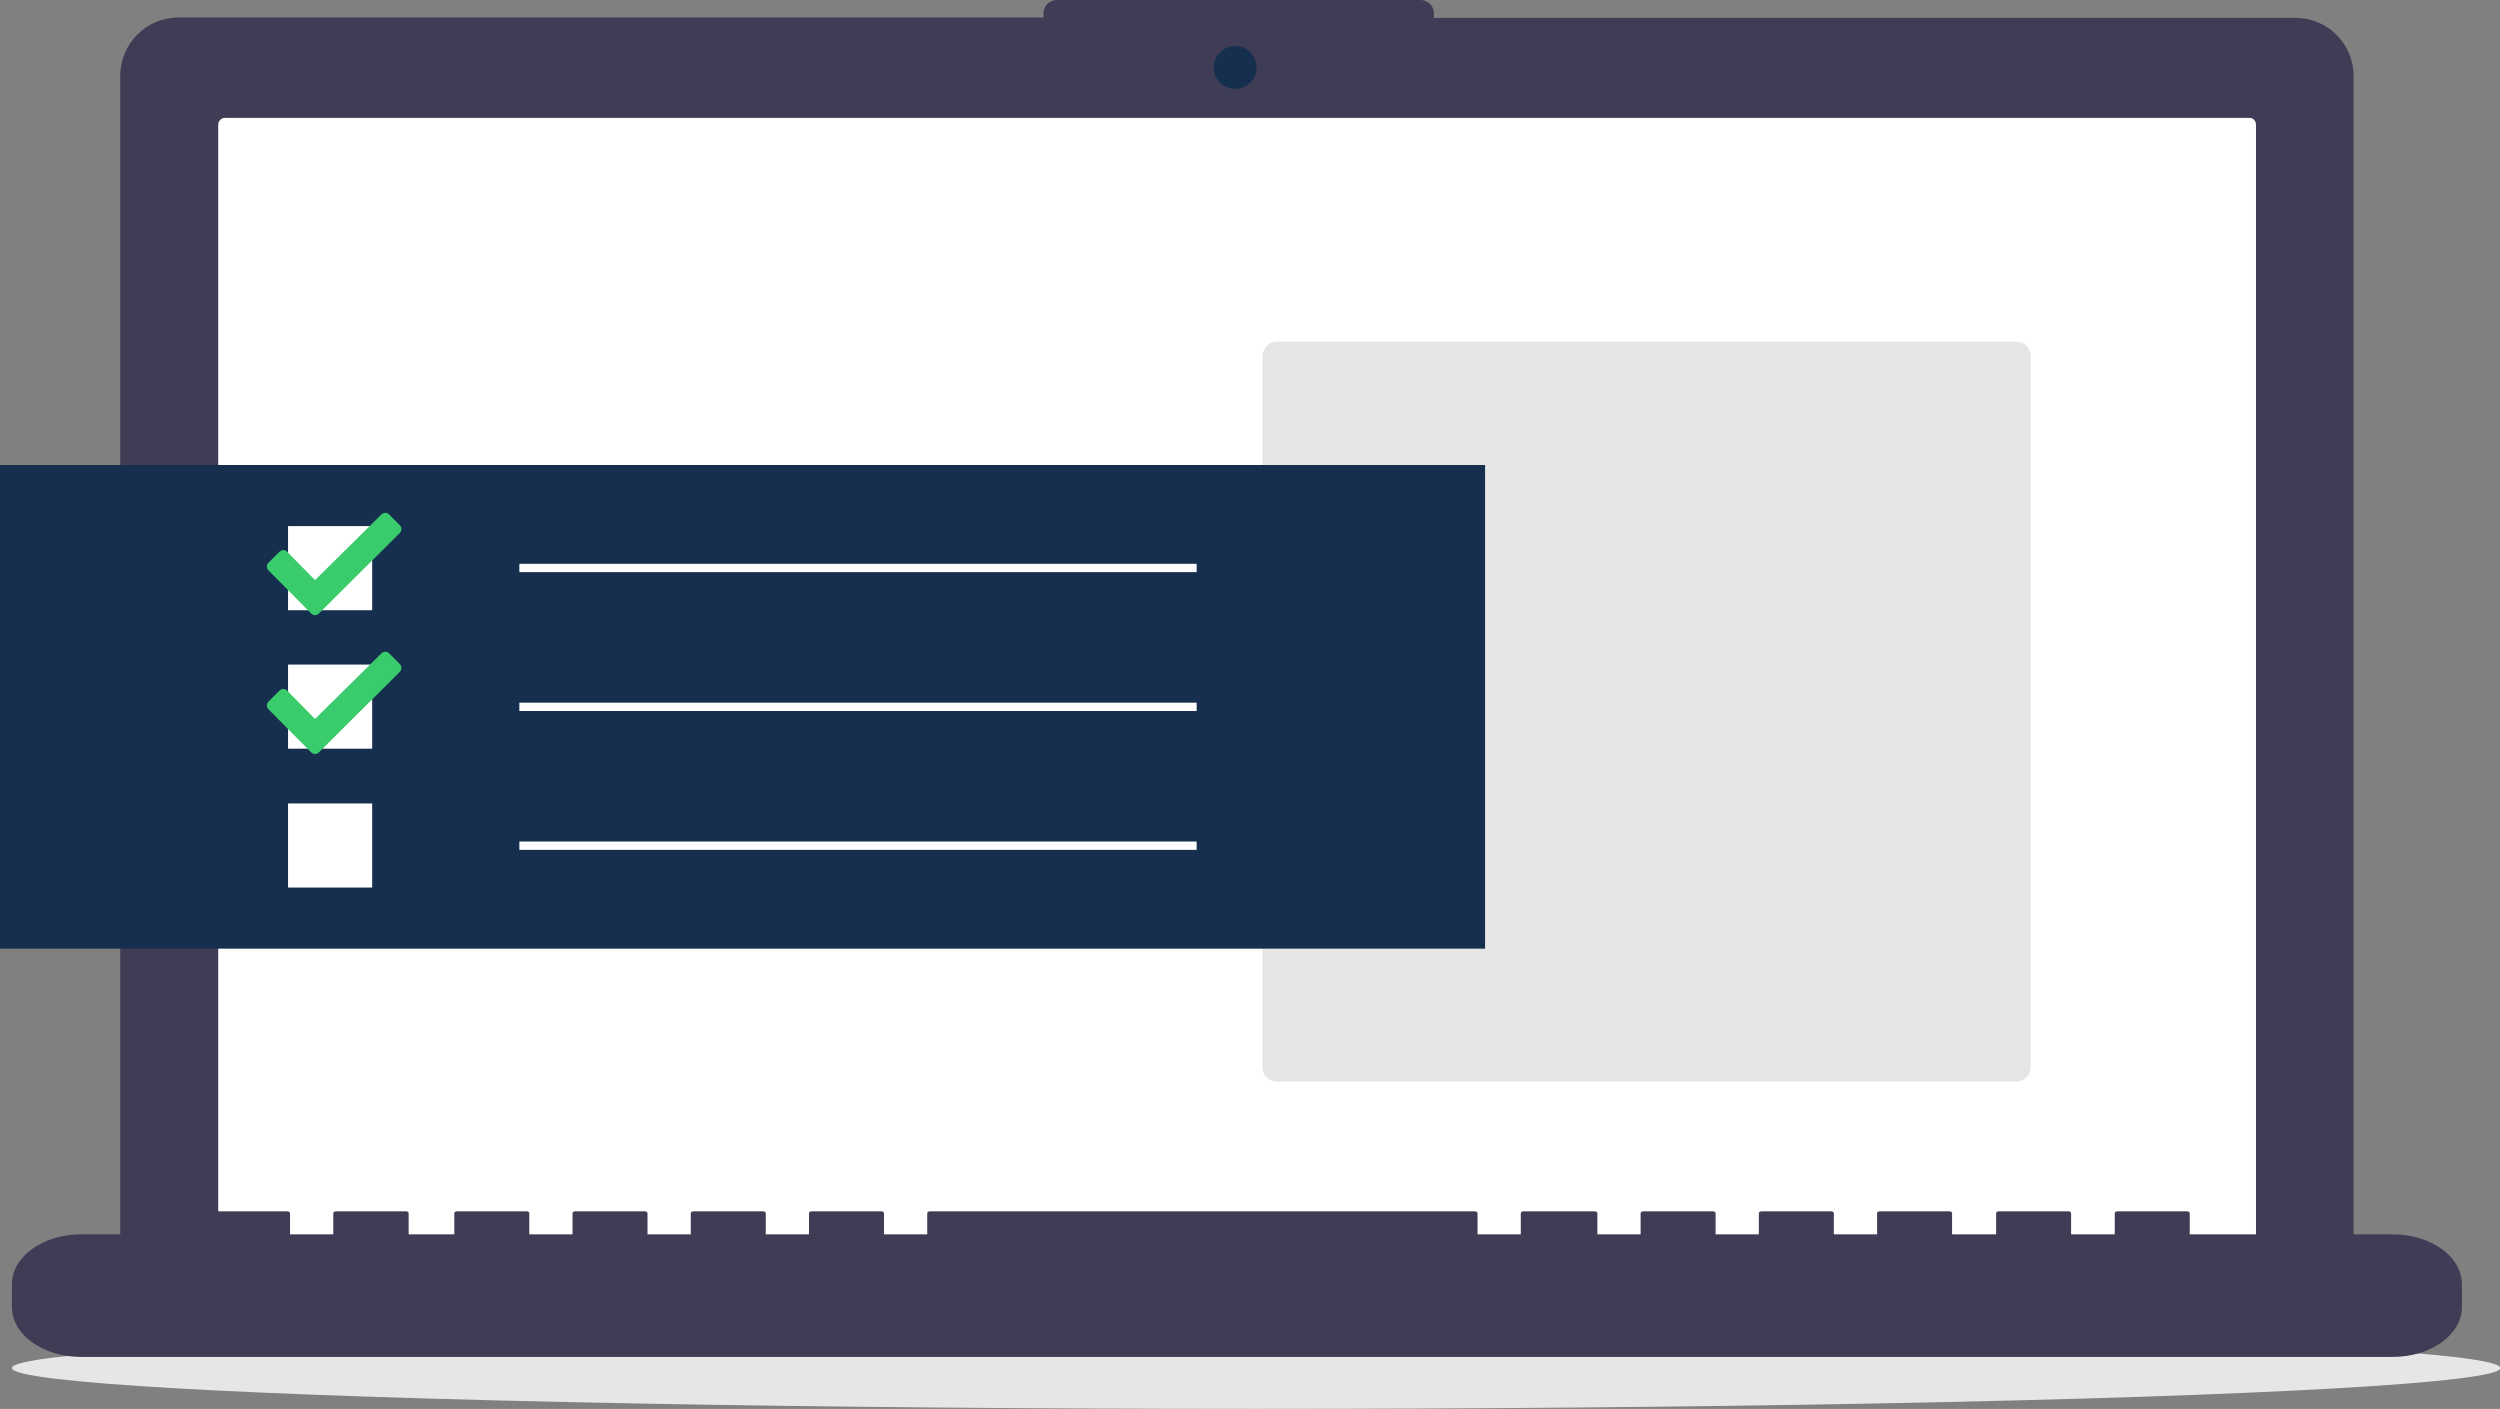
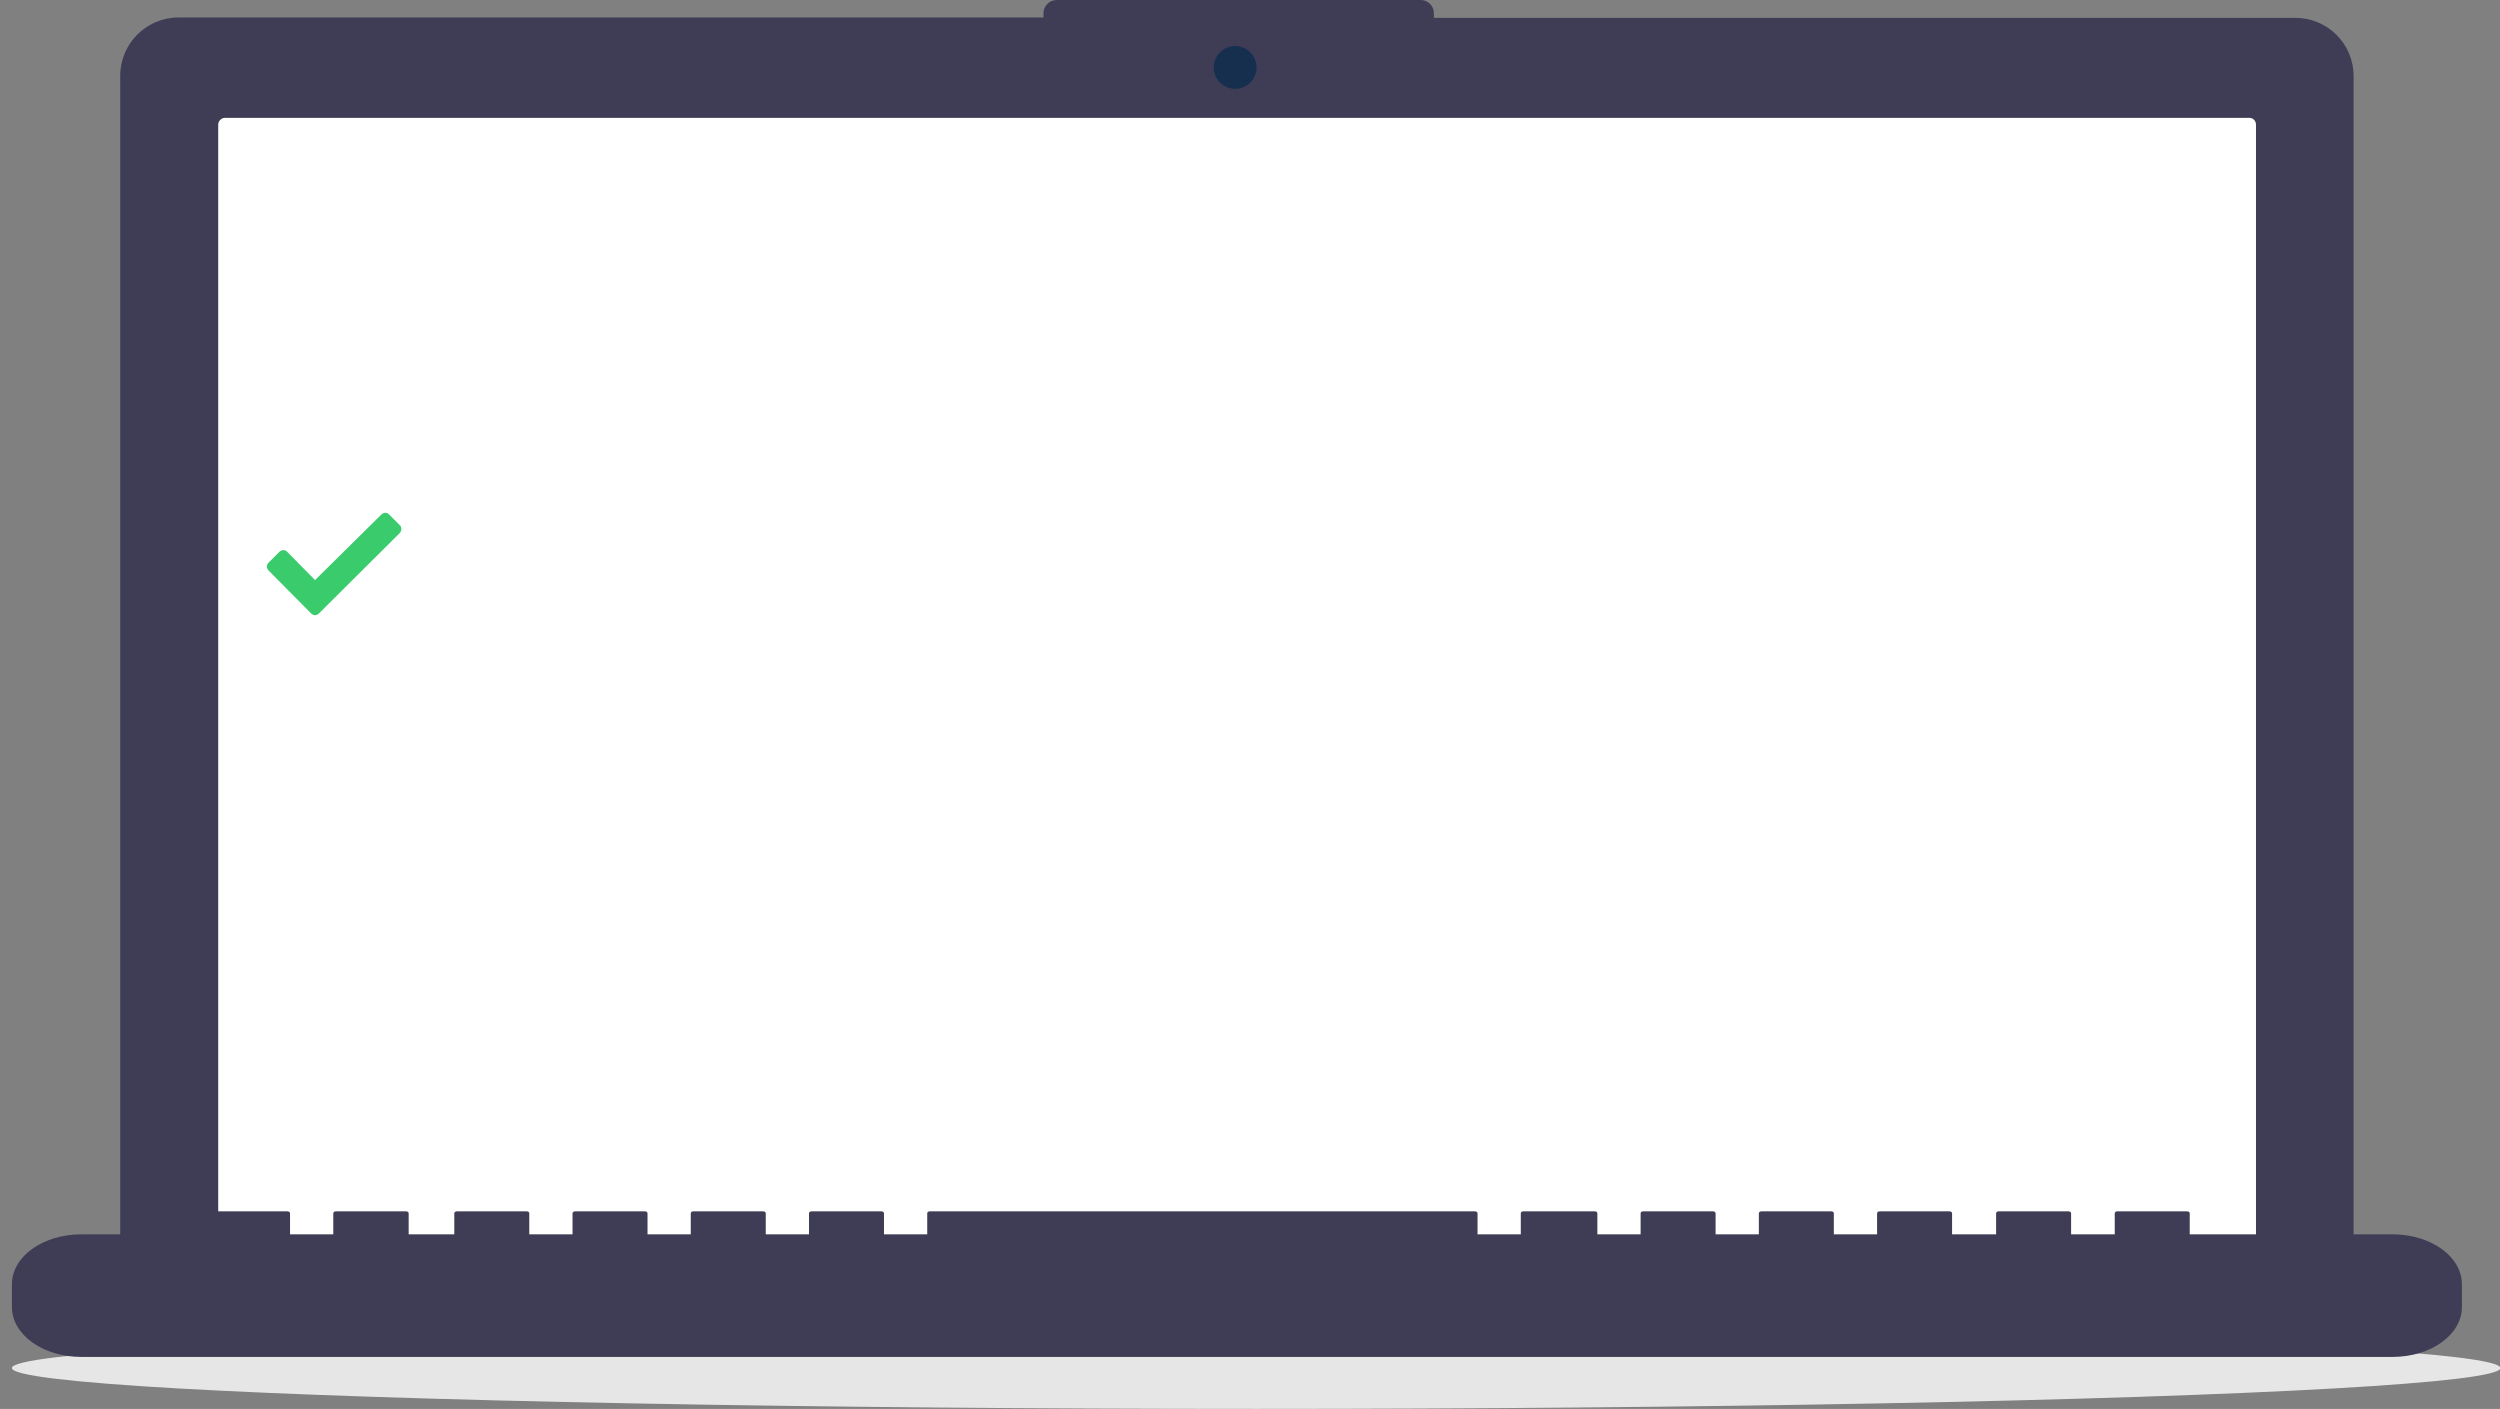
<svg xmlns="http://www.w3.org/2000/svg" version="1.1" id="afc017fa-71c4-4ea6-a0c5-62cd2df9d074" x="0px" y="0px" viewBox="0 0 630.1 355.1" style="enable-background:new 0 0 630.1 355.1;" xml:space="preserve">
  <rect x="0" y="0" width="630.1" height="355.1" fill="#808080" stroke="none" />
  <style type="text/css">
	.st0{fill:#E6E6E6;}
	.st1{fill:#3F3D56;}
	.st2{fill:#FFFFFF;}
	.st3{fill:#172F4F;}
	.st4{fill:#3ACC6C;}
</style>
  <title>next_tasks</title>
  <ellipse class="st0" cx="316.6" cy="344.8" rx="313.6" ry="10.3" />
  <path class="st1" d="M578.5,4.5H361.4V3.3c0-1.8-1.5-3.3-3.3-3.3l0,0h-91.8c-1.8,0-3.3,1.5-3.3,3.3l0,0v1.1H45  c-8.1,0-14.7,6.6-14.7,14.7v297.3c0,8.1,6.6,14.7,14.7,14.7l0,0h533.5c8.1,0,14.7-6.6,14.7-14.7l0,0V19.2  C593.2,11,586.6,4.5,578.5,4.5L578.5,4.5z" />
  <path class="st2" d="M56.7,29.7c-0.9,0-1.7,0.8-1.7,1.7V319c0,0.9,0.7,1.7,1.7,1.7h510.2c0.9,0,1.7-0.8,1.7-1.7V31.4  c0-0.9-0.7-1.7-1.7-1.7C566.9,29.7,56.7,29.7,56.7,29.7z" />
  <circle class="st3" cx="311.3" cy="17" r="5.4" />
  <path class="st1" d="M603,311.1h-51.1v-5.3c0-0.3-0.3-0.5-0.7-0.5h-17.5c-0.4,0-0.7,0.2-0.7,0.5v5.3h-11v-5.3c0-0.3-0.3-0.5-0.7-0.5  h-17.5c-0.4,0-0.7,0.2-0.7,0.5v5.3H492v-5.3c0-0.3-0.3-0.5-0.7-0.5h-17.5c-0.4,0-0.7,0.2-0.7,0.5v5.3h-10.9v-5.3  c0-0.3-0.3-0.5-0.7-0.5H444c-0.4,0-0.7,0.2-0.7,0.5v5.3h-10.9v-5.3c0-0.3-0.3-0.5-0.7-0.5h-17.5c-0.4,0-0.7,0.2-0.7,0.5v5.3h-10.9  v-5.3c0-0.3-0.3-0.5-0.7-0.5H384c-0.4,0-0.7,0.2-0.7,0.5v5.3h-10.9v-5.3c0-0.3-0.3-0.5-0.7-0.5H234.4c-0.4,0-0.7,0.2-0.7,0.5v5.3  h-10.9v-5.3c0-0.3-0.3-0.5-0.7-0.5h-17.5c-0.4,0-0.7,0.2-0.7,0.5v5.3H193v-5.3c0-0.3-0.3-0.5-0.7-0.5h-17.5c-0.4,0-0.7,0.2-0.7,0.5  v5.3h-10.9v-5.3c0-0.3-0.3-0.5-0.7-0.5H145c-0.4,0-0.7,0.2-0.7,0.5v5.3h-10.9v-5.3c0-0.3-0.3-0.5-0.7-0.5h-17.5  c-0.4,0-0.7,0.2-0.7,0.5v5.3H103v-5.3c0-0.3-0.3-0.5-0.7-0.5H84.7c-0.4,0-0.7,0.2-0.7,0.5v5.3H73.1v-5.3c0-0.3-0.3-0.5-0.7-0.5H54.8  c-0.4,0-0.7,0.2-0.7,0.5v5.3H20.5c-9.7,0-17.5,5.6-17.5,12.6v5.7c0,7,7.8,12.6,17.5,12.6H603c9.7,0,17.5-5.6,17.5-12.6v-5.7  C620.5,316.7,612.7,311.1,603,311.1z" />
-   <path class="st0" d="M321.8,86.1h186.4c2,0,3.6,1.6,3.6,3.6V269c0,2-1.6,3.6-3.6,3.6H321.8c-2,0-3.6-1.6-3.6-3.6V89.6  C318.3,87.7,319.9,86.1,321.8,86.1z" />
-   <rect y="117.2" class="st3" width="374.3" height="121.9" />
  <rect x="72.6" y="132.6" class="st2" width="21.2" height="21.2" />
-   <rect x="130.9" y="142.1" class="st2" width="170.7" height="2.1" />
  <rect x="72.6" y="167.5" class="st2" width="21.2" height="21.2" />
-   <rect x="130.9" y="177.1" class="st2" width="170.7" height="2.1" />
  <rect x="72.6" y="202.5" class="st2" width="21.2" height="21.2" />
  <rect x="130.9" y="212.1" class="st2" width="170.7" height="2.1" />
-   <path class="st4" d="M100.8,167.4l-2.7-2.7c-0.5-0.6-1.4-0.6-2,0l0,0l-16.7,16.5l-7-7.1c-0.5-0.6-1.4-0.6-2,0l-2.7,2.7  c-0.6,0.6-0.6,1.4,0,2l10.7,10.8c0.6,0.6,1.4,0.6,2,0l20.3-20.2C101.3,168.8,101.3,167.9,100.8,167.4  C100.8,167.4,100.8,167.4,100.8,167.4z" />
  <path class="st4" d="M100.8,132.4l-2.7-2.7c-0.5-0.6-1.4-0.6-2,0l0,0l-16.7,16.5l-7-7.1c-0.5-0.6-1.4-0.6-2,0l-2.7,2.7  c-0.6,0.6-0.6,1.4,0,2l10.7,10.8c0.6,0.6,1.4,0.6,2,0l20.3-20.2C101.3,133.8,101.3,132.9,100.8,132.4  C100.8,132.4,100.8,132.4,100.8,132.4z" />
</svg>